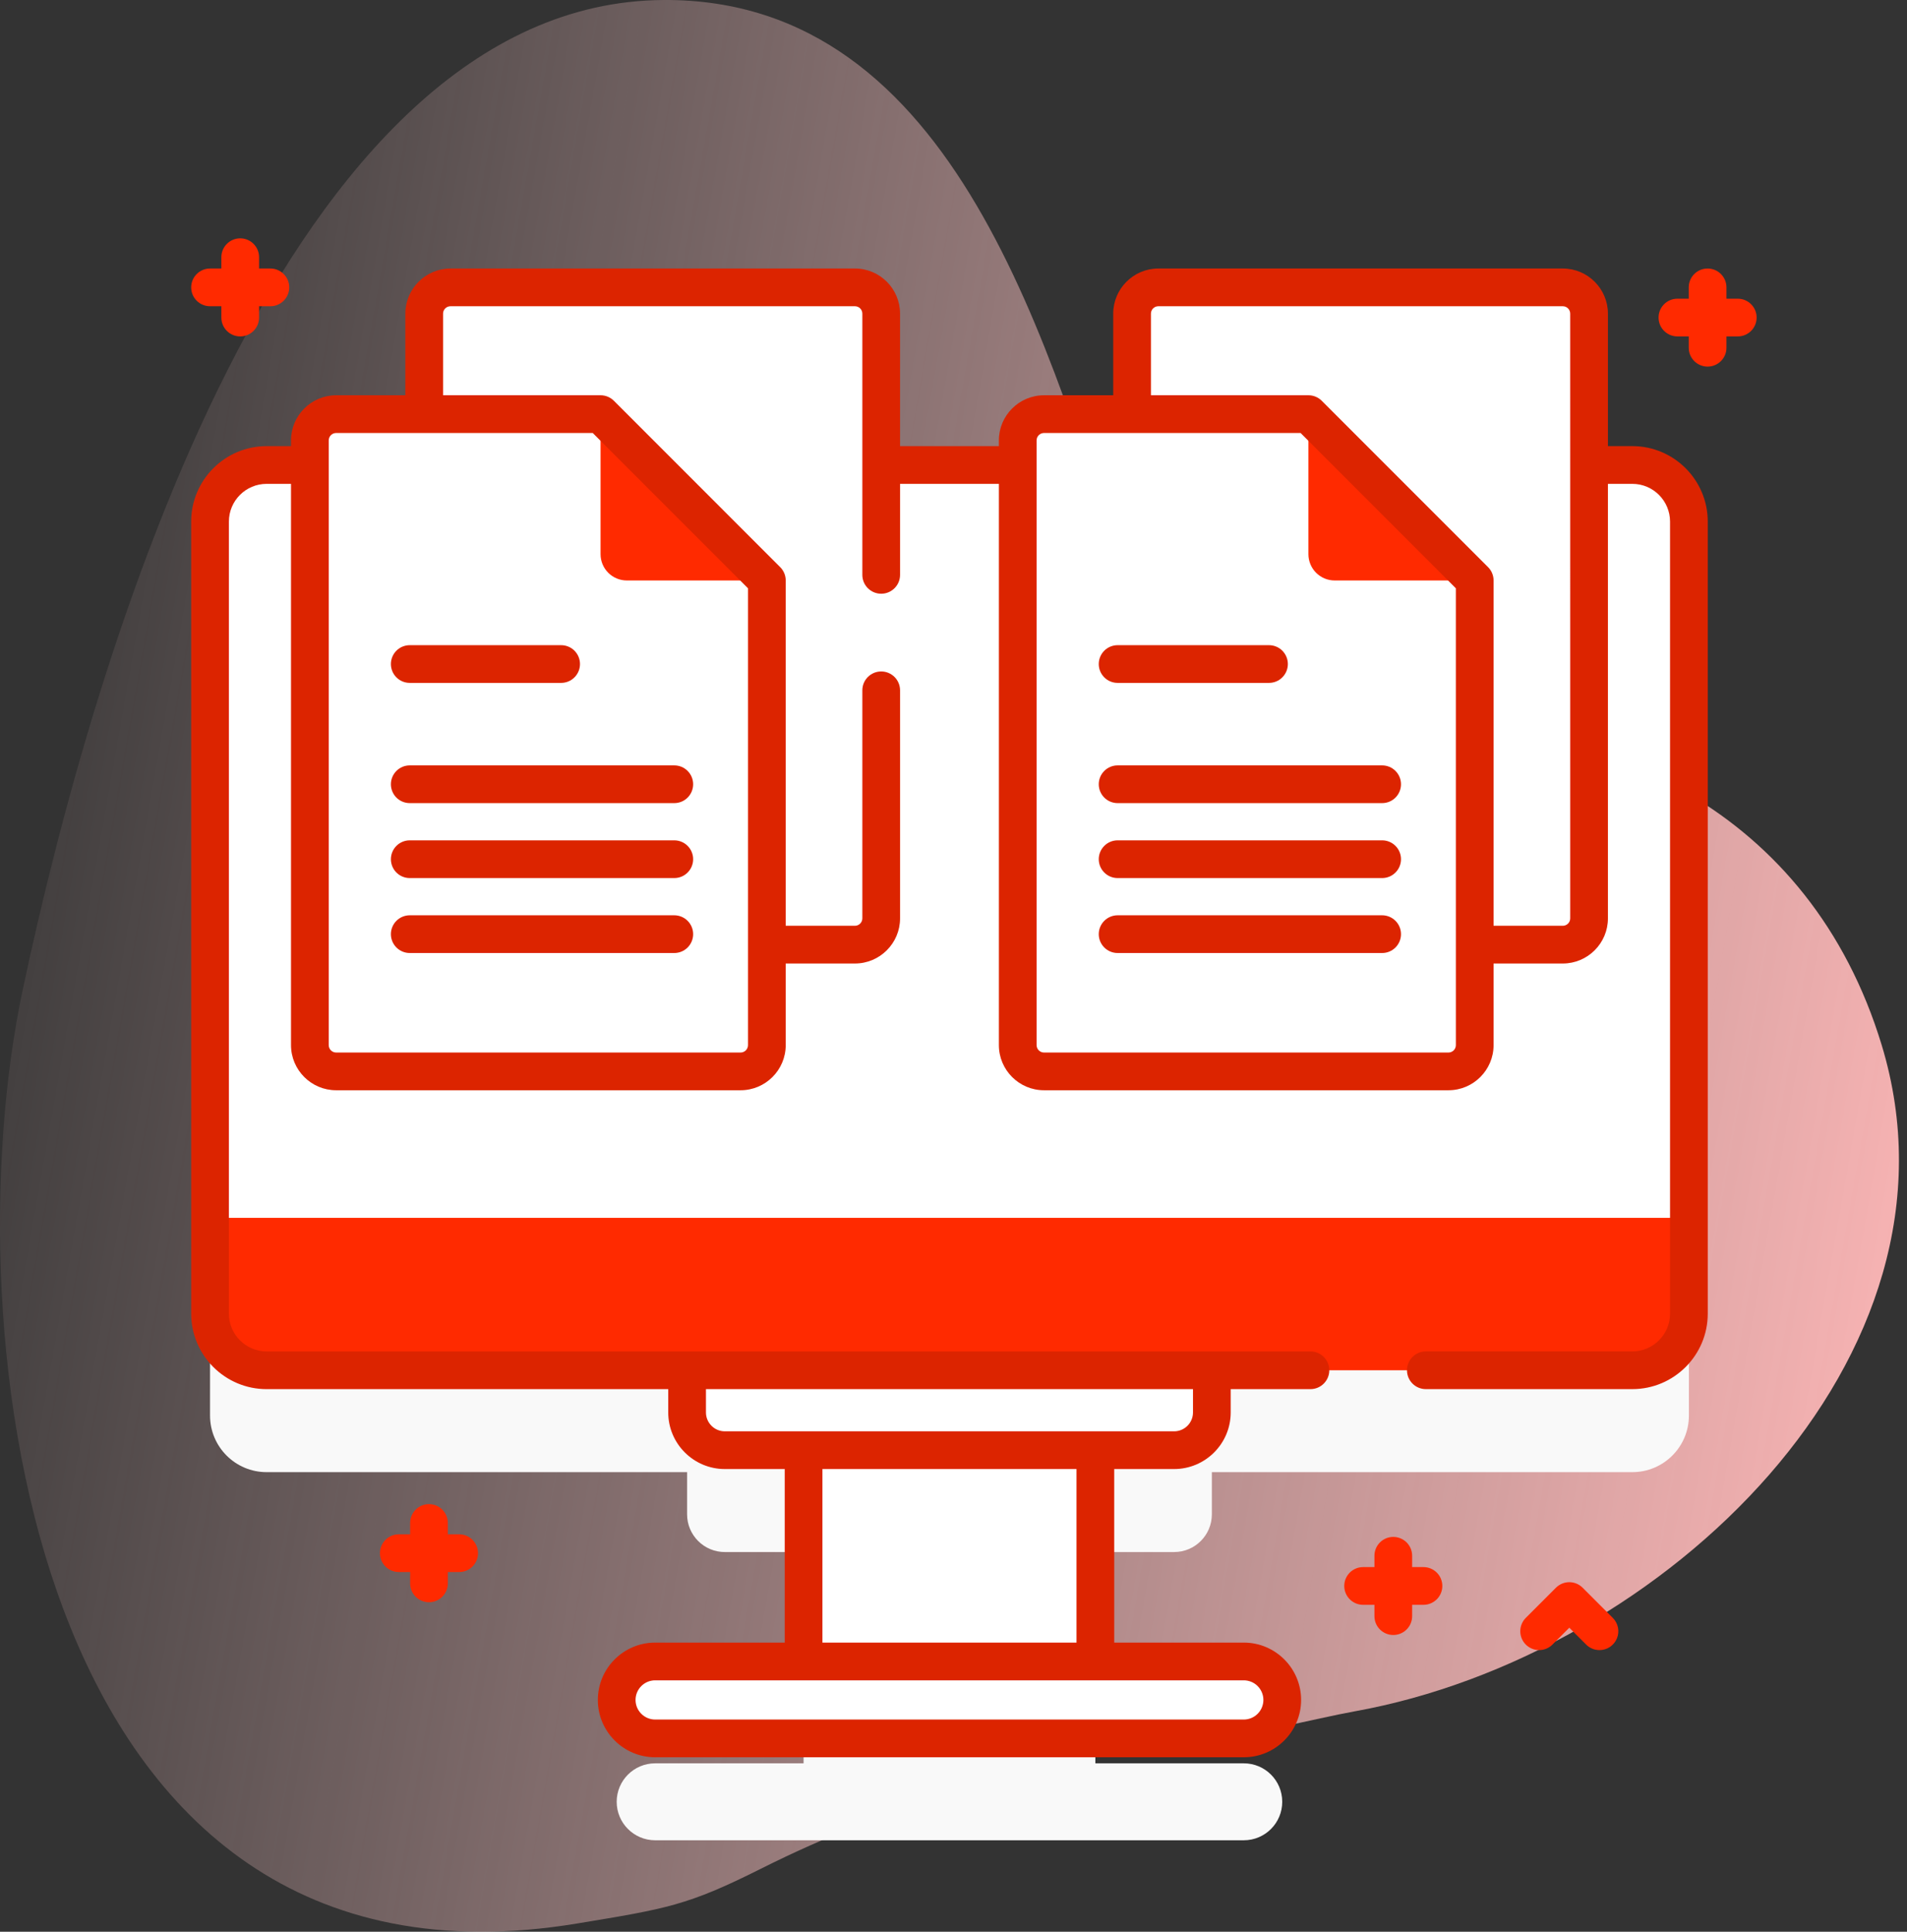
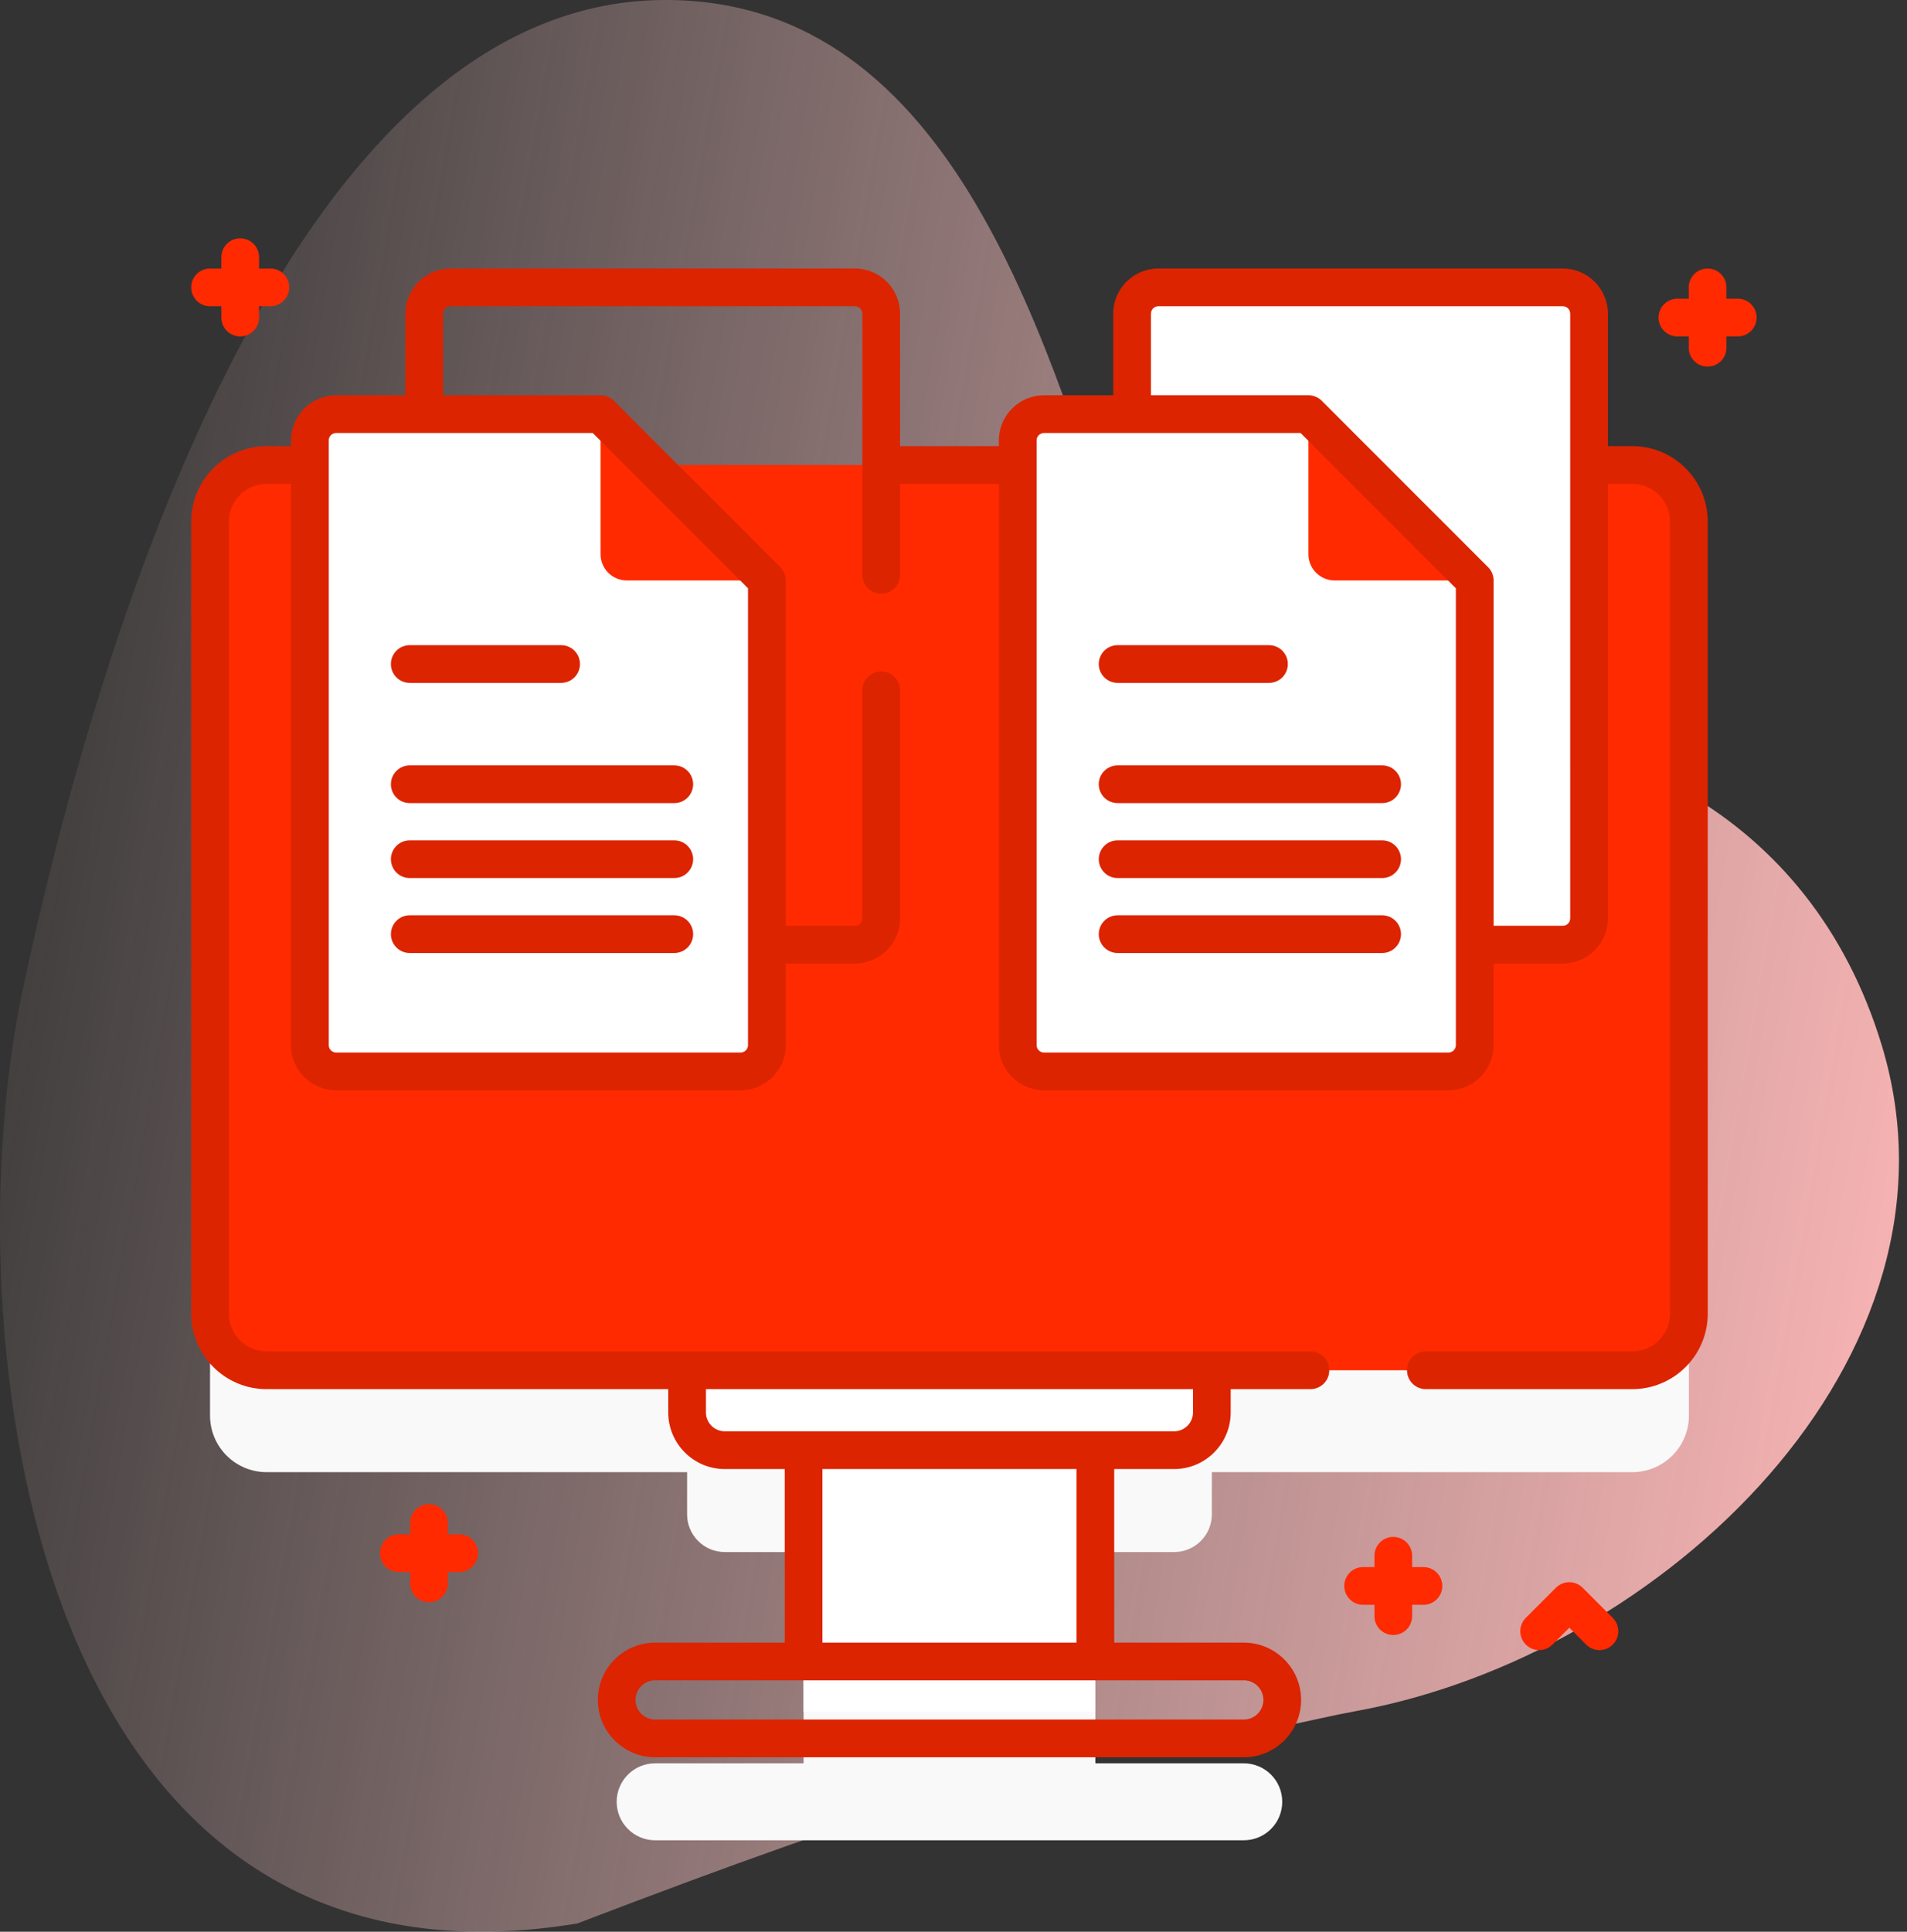
<svg xmlns="http://www.w3.org/2000/svg" width="158" height="160" viewBox="0 0 158 160" fill="none">
  <rect x="0" y="0" width="158" height="160" fill="#333333" stroke="none" />
-   <path d="M54.994 0C23.547 0.167 7.76 54.25 1.868 82.05C-4.025 109.85 2.132 166.881 47.835 159.315C55.222 158.093 56.947 157.842 63.037 154.785C73.876 149.344 86.704 145.516 98.296 144.36C103.049 143.887 109.06 142.317 112.241 141.745C137.749 137.158 163.781 112.445 155.9 86.551C149.982 67.105 132.641 59.277 115.276 60.353C105.739 60.944 95.589 55.349 93.554 49.169C86.924 29.039 79.3 -0.128 54.994 0Z" fill="url(#paint0_linear_883_2389)" />
+   <path d="M54.994 0C23.547 0.167 7.76 54.25 1.868 82.05C-4.025 109.85 2.132 166.881 47.835 159.315C73.876 149.344 86.704 145.516 98.296 144.36C103.049 143.887 109.06 142.317 112.241 141.745C137.749 137.158 163.781 112.445 155.9 86.551C149.982 67.105 132.641 59.277 115.276 60.353C105.739 60.944 95.589 55.349 93.554 49.169C86.924 29.039 79.3 -0.128 54.994 0Z" fill="url(#paint0_linear_883_2389)" />
  <path d="M135.242 46.951H22.09C19.501 46.951 17.402 49.05 17.402 51.639V117.246C17.402 119.835 19.501 121.934 22.09 121.934H56.928V125.427C56.928 127.153 58.327 128.552 60.053 128.552H66.579V146.052H54.281C52.521 146.052 51.094 147.479 51.094 149.238C51.094 150.998 52.521 152.425 54.281 152.425H103.051C104.811 152.425 106.237 150.998 106.237 149.238C106.237 147.478 104.811 146.052 103.051 146.052H90.754V128.552H97.279C99.005 128.552 100.405 127.153 100.405 125.427V121.934H135.242C137.831 121.934 139.93 119.835 139.93 117.246V51.639C139.93 49.05 137.831 46.951 135.242 46.951Z" fill="#F9F9F9" />
  <path d="M117.937 129.798H117V128.861C117 127.997 116.3 127.298 115.437 127.298C114.574 127.298 113.875 127.997 113.875 128.861V129.798H112.937C112.074 129.798 111.375 130.497 111.375 131.361C111.375 132.224 112.074 132.923 112.937 132.923H113.875V133.861C113.875 134.724 114.574 135.423 115.437 135.423C116.3 135.423 117 134.724 117 133.861V132.923H117.937C118.8 132.923 119.5 132.224 119.5 131.361C119.5 130.497 118.8 129.798 117.937 129.798ZM38.043 127.083H37.105V126.146C37.105 125.283 36.406 124.583 35.543 124.583C34.679 124.583 33.98 125.283 33.98 126.146V127.083H33.043C32.179 127.083 31.48 127.783 31.48 128.646C31.48 129.509 32.179 130.208 33.043 130.208H33.98V131.146C33.98 132.009 34.679 132.708 35.543 132.708C36.406 132.708 37.105 132.009 37.105 131.146V130.208H38.043C38.906 130.208 39.605 129.509 39.605 128.646C39.605 127.783 38.906 127.083 38.043 127.083ZM143.979 24.74H143.041V23.803C143.041 22.94 142.342 22.24 141.479 22.24C140.615 22.24 139.916 22.94 139.916 23.803V24.74H138.979C138.115 24.74 137.416 25.44 137.416 26.303C137.416 27.166 138.115 27.865 138.979 27.865H139.916V28.803C139.916 29.666 140.615 30.365 141.479 30.365C142.342 30.365 143.041 29.666 143.041 28.803V27.865H143.979C144.842 27.865 145.541 27.166 145.541 26.303C145.541 25.44 144.842 24.74 143.979 24.74ZM22.402 22.24H21.465V21.303C21.465 20.44 20.765 19.74 19.902 19.74C19.039 19.74 18.34 20.44 18.34 21.303V22.24H17.402C16.539 22.24 15.84 22.94 15.84 23.803C15.84 24.666 16.539 25.365 17.402 25.365H18.34V26.303C18.34 27.166 19.039 27.865 19.902 27.865C20.765 27.865 21.465 27.166 21.465 26.303V25.365H22.402C23.265 25.365 23.965 24.666 23.965 23.803C23.965 22.94 23.265 22.24 22.402 22.24ZM132.52 136.673C132.315 136.673 132.112 136.633 131.922 136.554C131.733 136.476 131.56 136.361 131.415 136.215L130.02 134.82L128.625 136.215C128.48 136.36 128.308 136.475 128.118 136.554C127.928 136.633 127.725 136.673 127.52 136.673C127.315 136.673 127.112 136.633 126.922 136.554C126.733 136.475 126.561 136.36 126.415 136.215C126.27 136.07 126.155 135.898 126.077 135.708C125.998 135.519 125.958 135.316 125.958 135.111C125.958 134.905 125.998 134.702 126.077 134.513C126.155 134.323 126.27 134.151 126.415 134.006L128.915 131.506C129.061 131.361 129.233 131.246 129.422 131.167C129.612 131.089 129.815 131.048 130.02 131.048C130.225 131.048 130.428 131.089 130.618 131.167C130.808 131.246 130.98 131.361 131.125 131.506L133.625 134.006C133.844 134.224 133.993 134.503 134.053 134.806C134.114 135.109 134.083 135.423 133.964 135.709C133.846 135.994 133.646 136.238 133.389 136.41C133.132 136.582 132.829 136.673 132.52 136.673Z" fill="#FF2A00" />
  <path d="M66.578 110.823H90.753V141.779H66.578V110.823Z" fill="white" />
  <path d="M97.28 120.115H60.053C58.327 120.115 56.928 118.716 56.928 116.99V109.912H100.404V116.99C100.405 118.716 99.005 120.115 97.28 120.115Z" fill="white" />
  <path d="M135.242 113.496H22.09C19.501 113.496 17.402 111.397 17.402 108.809V43.201C17.402 40.612 19.501 38.514 22.09 38.514H135.242C137.831 38.514 139.93 40.612 139.93 43.201V108.809C139.93 111.397 137.831 113.496 135.242 113.496Z" fill="#FF2A00" />
-   <path d="M139.927 43.2V100.872H17.402V43.2C17.402 40.613 19.499 38.513 22.09 38.513H135.24C137.83 38.513 139.927 40.613 139.927 43.2ZM103.05 143.987H54.279C52.52 143.987 51.093 142.561 51.093 140.801C51.093 139.041 52.52 137.615 54.279 137.615H103.05C104.81 137.615 106.236 139.041 106.236 140.801C106.236 142.561 104.81 143.987 103.05 143.987Z" fill="white" />
-   <path d="M70.833 23.803H37.322C37.037 23.803 36.754 23.859 36.49 23.968C36.226 24.078 35.986 24.238 35.784 24.44C35.582 24.642 35.421 24.882 35.312 25.146C35.203 25.41 35.146 25.693 35.147 25.979V76.066C35.146 76.352 35.203 76.635 35.312 76.899C35.421 77.163 35.582 77.403 35.784 77.605C35.986 77.807 36.226 77.967 36.49 78.077C36.754 78.186 37.037 78.242 37.322 78.242H70.833C71.41 78.242 71.964 78.013 72.372 77.605C72.78 77.197 73.009 76.643 73.009 76.066V25.979C73.009 25.693 72.953 25.41 72.843 25.146C72.734 24.882 72.574 24.642 72.372 24.44C72.17 24.238 71.93 24.078 71.666 23.968C71.402 23.859 71.119 23.803 70.833 23.803Z" fill="white" />
  <path d="M63.536 48.079V86.564C63.536 87.141 63.307 87.695 62.899 88.103C62.491 88.511 61.938 88.74 61.36 88.74H27.85C27.273 88.74 26.719 88.511 26.311 88.103C25.903 87.695 25.674 87.141 25.674 86.564V36.477C25.674 35.9 25.903 35.346 26.311 34.938C26.719 34.53 27.273 34.301 27.85 34.301H49.758L63.536 48.079Z" fill="white" />
  <path d="M49.758 45.903V34.301L63.536 48.079H51.934C51.357 48.079 50.803 47.85 50.395 47.442C49.987 47.034 49.758 46.48 49.758 45.903Z" fill="#FF2A00" />
  <path d="M46.491 56.562H33.949C33.535 56.562 33.137 56.398 32.844 56.105C32.551 55.812 32.387 55.414 32.387 55C32.387 54.586 32.551 54.188 32.844 53.895C33.137 53.602 33.535 53.438 33.949 53.438H46.491C46.906 53.438 47.303 53.602 47.596 53.895C47.889 54.188 48.054 54.586 48.054 55C48.054 55.414 47.889 55.812 47.596 56.105C47.303 56.398 46.906 56.562 46.491 56.562ZM55.866 66.52H33.949C33.535 66.52 33.137 66.356 32.844 66.063C32.551 65.77 32.387 65.372 32.387 64.958C32.387 64.543 32.551 64.146 32.844 63.853C33.137 63.56 33.535 63.395 33.949 63.395H55.866C56.281 63.395 56.678 63.56 56.971 63.853C57.264 64.146 57.429 64.543 57.429 64.958C57.429 65.372 57.264 65.77 56.971 66.063C56.678 66.356 56.281 66.52 55.866 66.52ZM55.866 72.728H33.949C33.535 72.728 33.137 72.564 32.844 72.27C32.551 71.978 32.387 71.58 32.387 71.166C32.387 70.751 32.551 70.354 32.844 70.061C33.137 69.768 33.535 69.603 33.949 69.603H55.866C56.281 69.603 56.678 69.768 56.971 70.061C57.264 70.354 57.429 70.751 57.429 71.166C57.429 71.58 57.264 71.978 56.971 72.27C56.678 72.564 56.281 72.728 55.866 72.728ZM55.866 78.936H33.949C33.535 78.936 33.137 78.771 32.844 78.478C32.551 78.185 32.387 77.788 32.387 77.373C32.387 76.959 32.551 76.562 32.844 76.269C33.137 75.976 33.535 75.811 33.949 75.811H55.866C56.281 75.811 56.678 75.976 56.971 76.269C57.264 76.562 57.429 76.959 57.429 77.373C57.429 77.788 57.264 78.185 56.971 78.478C56.678 78.771 56.281 78.936 55.866 78.936Z" fill="#DC2400" />
  <path d="M129.481 23.803H95.971C95.685 23.803 95.402 23.859 95.138 23.968C94.874 24.078 94.634 24.238 94.432 24.44C94.23 24.642 94.07 24.882 93.96 25.146C93.851 25.41 93.795 25.693 93.795 25.979V76.066C93.795 76.352 93.851 76.635 93.96 76.899C94.07 77.163 94.23 77.403 94.432 77.605C94.634 77.807 94.874 77.967 95.138 78.077C95.402 78.186 95.685 78.242 95.971 78.242H129.481C129.767 78.242 130.05 78.186 130.314 78.076C130.578 77.967 130.818 77.807 131.02 77.605C131.222 77.403 131.382 77.163 131.492 76.899C131.601 76.635 131.657 76.352 131.657 76.066V25.979C131.657 25.693 131.601 25.41 131.492 25.146C131.383 24.882 131.222 24.642 131.02 24.44C130.818 24.238 130.578 24.078 130.314 23.968C130.05 23.859 129.767 23.803 129.481 23.803Z" fill="white" />
  <path d="M122.185 48.079V86.564C122.185 87.141 121.956 87.695 121.547 88.103C121.139 88.511 120.586 88.74 120.009 88.74H86.498C85.921 88.74 85.368 88.511 84.96 88.103C84.552 87.695 84.322 87.141 84.322 86.564V36.477C84.322 35.9 84.552 35.346 84.96 34.938C85.368 34.53 85.921 34.301 86.498 34.301H108.406L122.185 48.079Z" fill="white" />
  <path d="M108.406 45.903V34.301L122.185 48.079H110.582C110.296 48.079 110.013 48.023 109.749 47.914C109.485 47.804 109.246 47.644 109.043 47.442C108.841 47.24 108.681 47 108.572 46.736C108.462 46.472 108.406 46.189 108.406 45.903Z" fill="#FF2A00" />
  <path d="M135.242 36.951H133.221V25.979C133.221 23.917 131.544 22.24 129.482 22.24H95.972C93.91 22.24 92.233 23.917 92.233 25.979V32.739H86.498C84.437 32.739 82.76 34.416 82.76 36.477V36.952H74.572V25.979C74.572 23.917 72.895 22.24 70.834 22.24H37.323C35.261 22.24 33.584 23.917 33.584 25.979V32.739H27.85C25.788 32.739 24.111 34.416 24.111 36.477V36.952H22.09C18.644 36.952 15.84 39.755 15.84 43.202V108.809C15.84 112.255 18.644 115.059 22.09 115.059H55.365V116.99C55.365 119.575 57.468 121.677 60.053 121.677H65.016V136.052H54.281C51.662 136.052 49.532 138.183 49.532 140.801C49.532 143.42 51.662 145.55 54.281 145.55H103.051C105.67 145.55 107.8 143.42 107.8 140.801C107.8 138.183 105.67 136.052 103.051 136.052H92.316V121.677H97.279C99.864 121.677 101.967 119.575 101.967 116.99V115.059H108.572C109.435 115.059 110.135 114.359 110.135 113.496C110.135 112.633 109.435 111.934 108.572 111.934H22.09C20.367 111.934 18.965 110.532 18.965 108.809V43.201C18.965 41.478 20.367 40.076 22.09 40.076H24.111V86.565C24.111 88.626 25.788 90.303 27.85 90.303H61.361C63.422 90.303 65.099 88.626 65.099 86.565V79.805H70.834C72.895 79.805 74.572 78.128 74.572 76.066V57.178C74.572 56.315 73.873 55.615 73.01 55.615C72.147 55.615 71.447 56.315 71.447 57.178V76.066C71.447 76.229 71.382 76.385 71.267 76.5C71.152 76.615 70.996 76.679 70.834 76.68H65.099V48.08C65.099 47.874 65.059 47.671 64.98 47.482C64.901 47.292 64.786 47.12 64.641 46.975L50.863 33.196C50.718 33.051 50.545 32.936 50.356 32.857C50.166 32.779 49.963 32.738 49.758 32.738H36.709V25.979C36.709 25.64 36.985 25.365 37.323 25.365H70.834C71.172 25.365 71.447 25.64 71.447 25.979V47.615C71.447 48.478 72.146 49.177 73.01 49.177C73.873 49.177 74.572 48.478 74.572 47.615V40.076H82.76V86.565C82.76 88.626 84.437 90.303 86.498 90.303H120.009C122.07 90.303 123.747 88.626 123.747 86.565V79.805H129.482C131.544 79.805 133.221 78.128 133.221 76.066V40.076H135.242C136.965 40.076 138.367 41.478 138.367 43.201V108.808C138.367 110.531 136.965 111.933 135.242 111.933H118.135C117.272 111.933 116.573 112.633 116.573 113.496C116.573 114.359 117.272 115.058 118.135 115.058H135.242C138.689 115.058 141.492 112.255 141.492 108.808V43.201C141.492 39.755 138.689 36.951 135.242 36.951ZM104.675 140.801C104.675 141.232 104.503 141.644 104.199 141.949C103.894 142.253 103.482 142.425 103.051 142.425H54.281C53.386 142.425 52.657 141.696 52.657 140.801C52.657 139.906 53.386 139.177 54.281 139.177H103.051C103.482 139.178 103.895 139.349 104.199 139.653C104.504 139.958 104.675 140.371 104.675 140.801ZM89.191 136.052H68.141V121.677H89.191V136.052H89.191ZM98.842 116.99C98.842 117.851 98.141 118.552 97.279 118.552H60.053C59.191 118.552 58.49 117.851 58.49 116.99V115.058H98.842V116.99ZM61.974 48.727V86.565C61.974 86.727 61.909 86.883 61.794 86.998C61.679 87.113 61.523 87.178 61.361 87.178H27.85C27.687 87.178 27.531 87.113 27.416 86.998C27.301 86.883 27.237 86.727 27.236 86.565V36.477C27.236 36.139 27.512 35.864 27.85 35.864H49.111L61.974 48.727ZM120.623 86.565C120.622 86.727 120.558 86.883 120.443 86.998C120.328 87.113 120.172 87.178 120.009 87.178H86.498C86.336 87.178 86.18 87.113 86.065 86.998C85.95 86.883 85.885 86.727 85.885 86.565V36.477C85.885 36.139 86.16 35.864 86.498 35.864H107.759L120.622 48.727L120.623 86.565ZM130.096 76.066C130.096 76.229 130.031 76.385 129.916 76.5C129.801 76.615 129.645 76.679 129.482 76.68H123.747V48.08C123.747 47.874 123.707 47.671 123.628 47.482C123.55 47.292 123.435 47.12 123.29 46.975L109.511 33.196C109.366 33.051 109.194 32.936 109.004 32.857C108.815 32.779 108.612 32.738 108.406 32.738H95.358V25.979C95.358 25.64 95.633 25.365 95.971 25.365H129.482C129.82 25.365 130.095 25.64 130.095 25.979L130.096 76.066Z" fill="#DC2400" />
  <path d="M105.14 56.562H92.598C92.183 56.562 91.786 56.398 91.493 56.105C91.2 55.812 91.035 55.414 91.035 55C91.035 54.586 91.2 54.188 91.493 53.895C91.786 53.602 92.183 53.438 92.598 53.438H105.14C105.554 53.438 105.951 53.602 106.244 53.895C106.537 54.188 106.702 54.586 106.702 55C106.702 55.414 106.537 55.812 106.244 56.105C105.951 56.398 105.554 56.562 105.14 56.562ZM114.515 66.52H92.598C92.183 66.52 91.786 66.356 91.493 66.063C91.2 65.77 91.035 65.372 91.035 64.958C91.035 64.543 91.2 64.146 91.493 63.853C91.786 63.56 92.183 63.395 92.598 63.395H114.515C114.929 63.395 115.326 63.56 115.619 63.853C115.912 64.146 116.077 64.543 116.077 64.958C116.077 65.372 115.912 65.77 115.619 66.063C115.326 66.356 114.929 66.52 114.515 66.52ZM114.515 72.728H92.598C92.183 72.728 91.786 72.564 91.493 72.27C91.2 71.978 91.035 71.58 91.035 71.166C91.035 70.751 91.2 70.354 91.493 70.061C91.786 69.768 92.183 69.603 92.598 69.603H114.515C114.929 69.603 115.326 69.768 115.619 70.061C115.912 70.354 116.077 70.751 116.077 71.166C116.077 71.58 115.912 71.978 115.619 72.27C115.326 72.564 114.929 72.728 114.515 72.728ZM114.515 78.936H92.598C92.183 78.936 91.786 78.771 91.493 78.478C91.2 78.185 91.035 77.788 91.035 77.373C91.035 76.959 91.2 76.562 91.493 76.269C91.786 75.976 92.183 75.811 92.598 75.811H114.515C114.929 75.811 115.326 75.976 115.619 76.269C115.912 76.562 116.077 76.959 116.077 77.373C116.077 77.788 115.912 78.185 115.619 78.478C115.326 78.771 114.929 78.936 114.515 78.936Z" fill="#DC2400" />
  <defs>
    <linearGradient id="paint0_linear_883_2389" x1="-7.777" y1="53.847" x2="168.395" y2="84.824" gradientUnits="userSpaceOnUse">
      <stop stop-color="#FFD2D2" stop-opacity="0" />
      <stop offset="1" stop-color="#FFB7B7" />
    </linearGradient>
  </defs>
</svg>